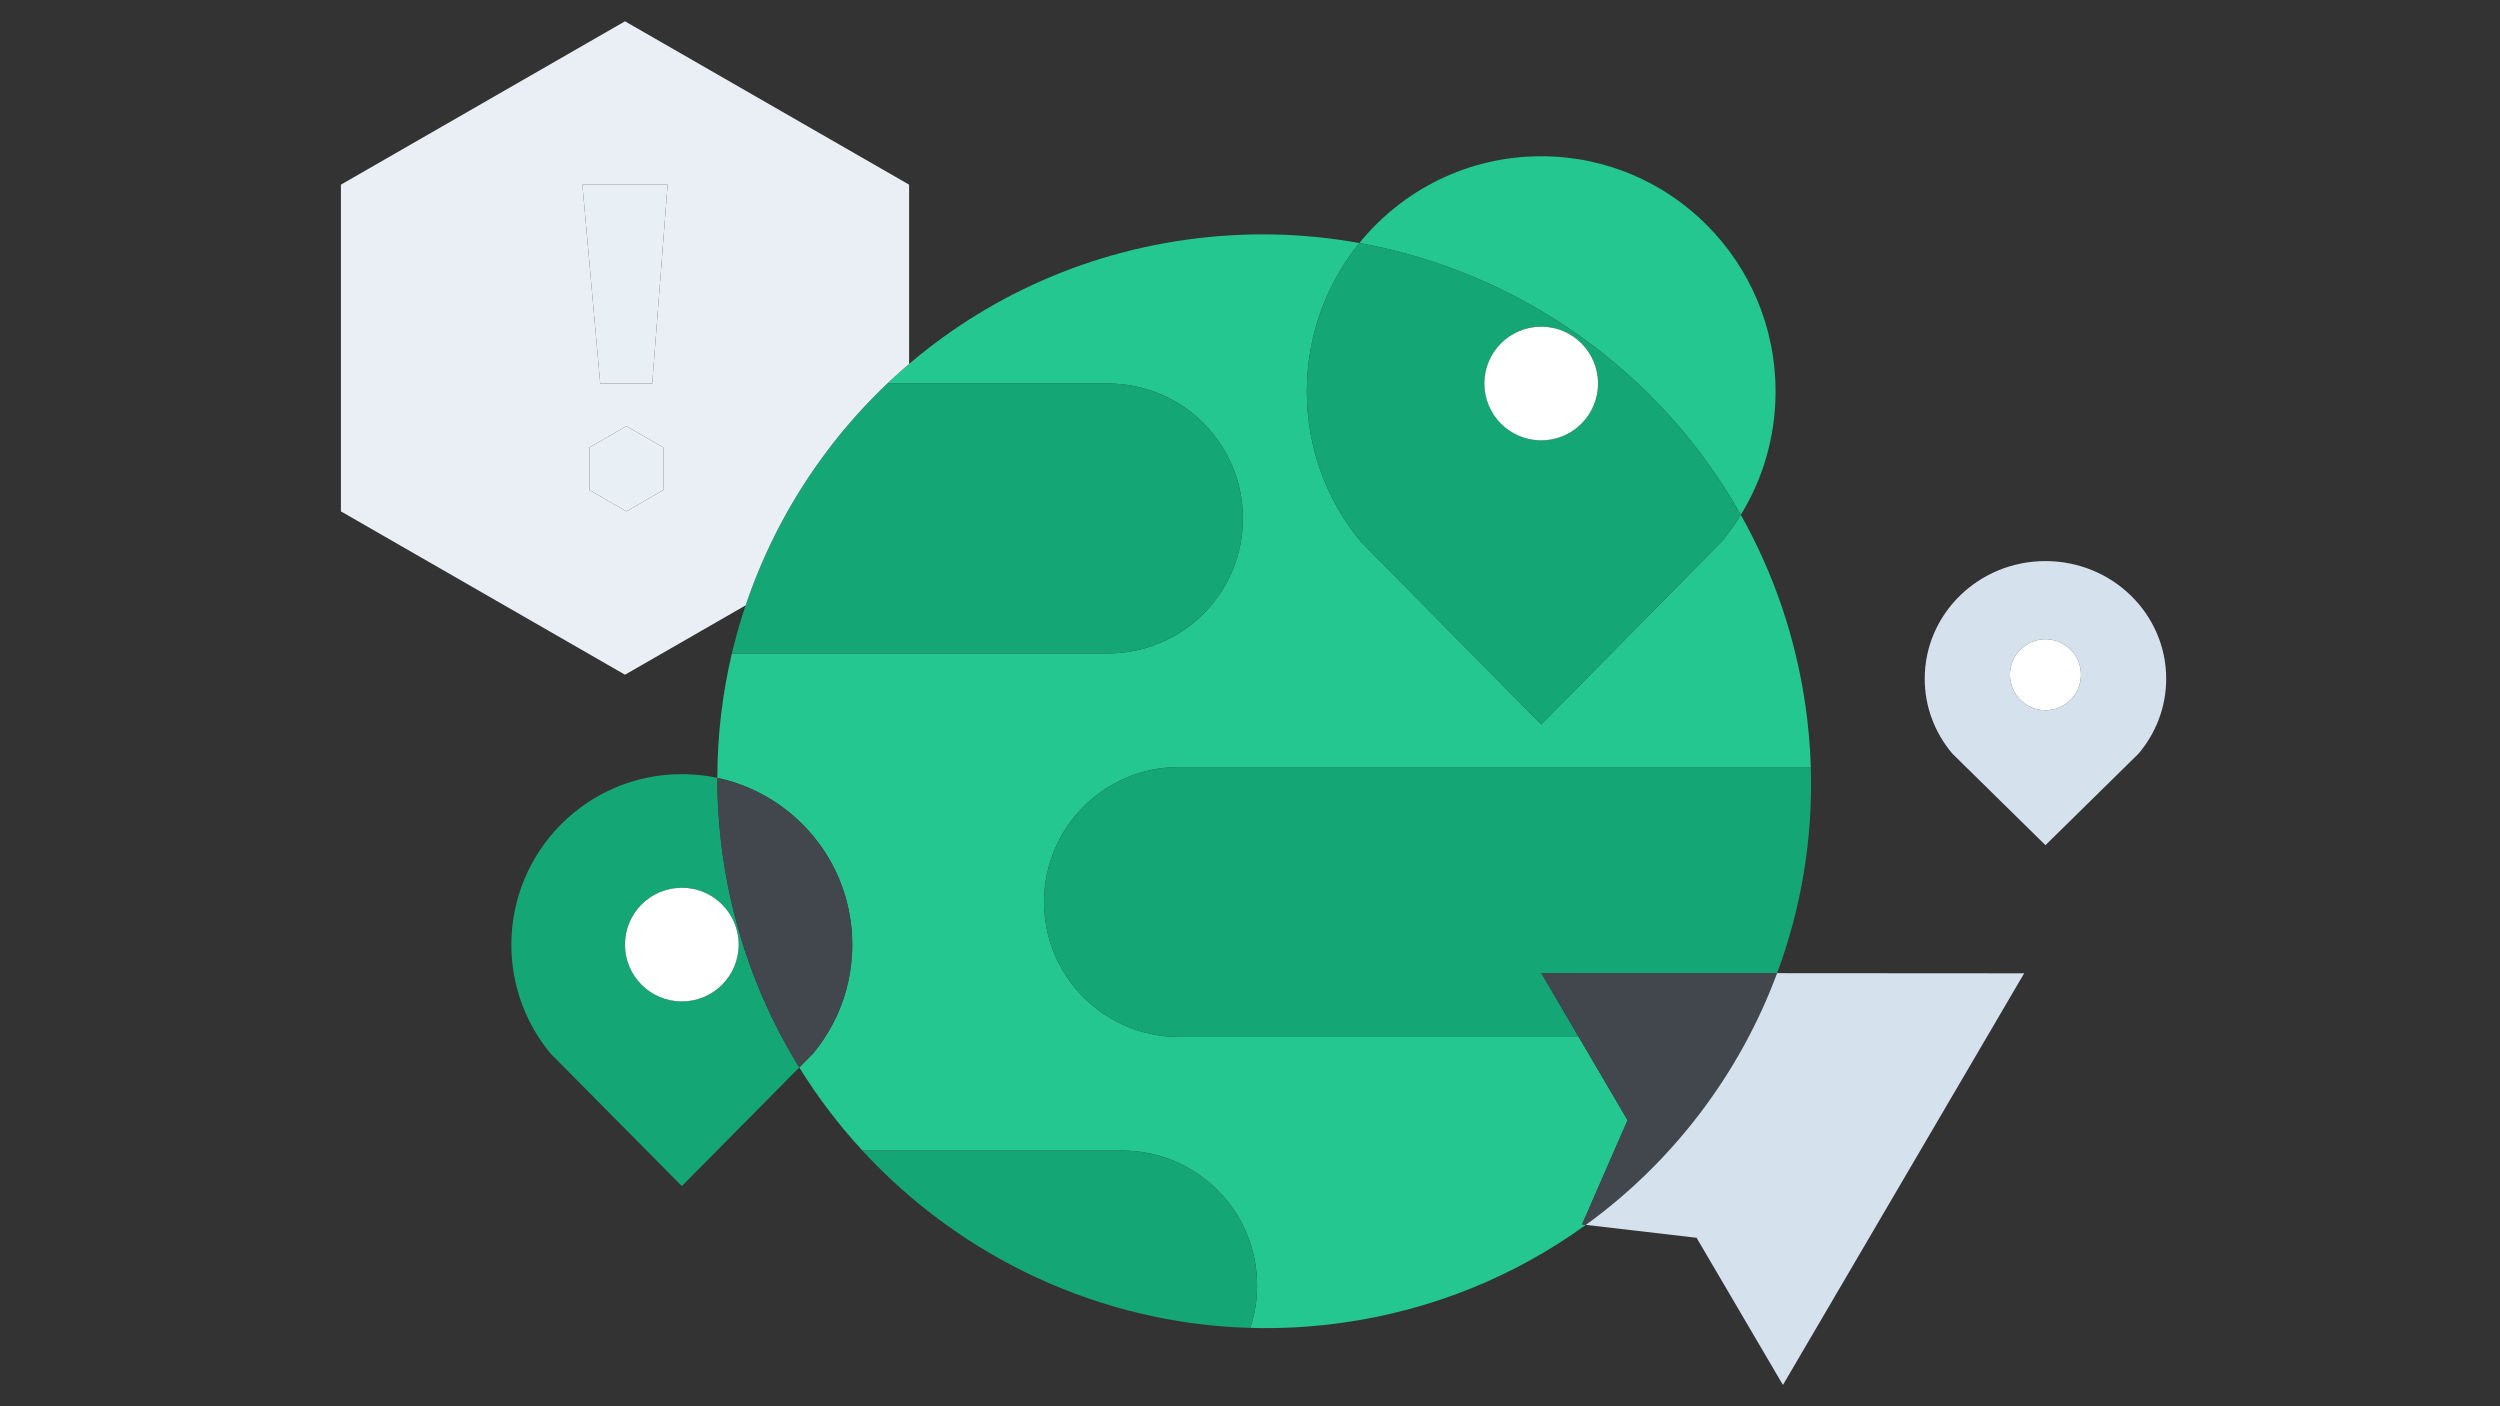
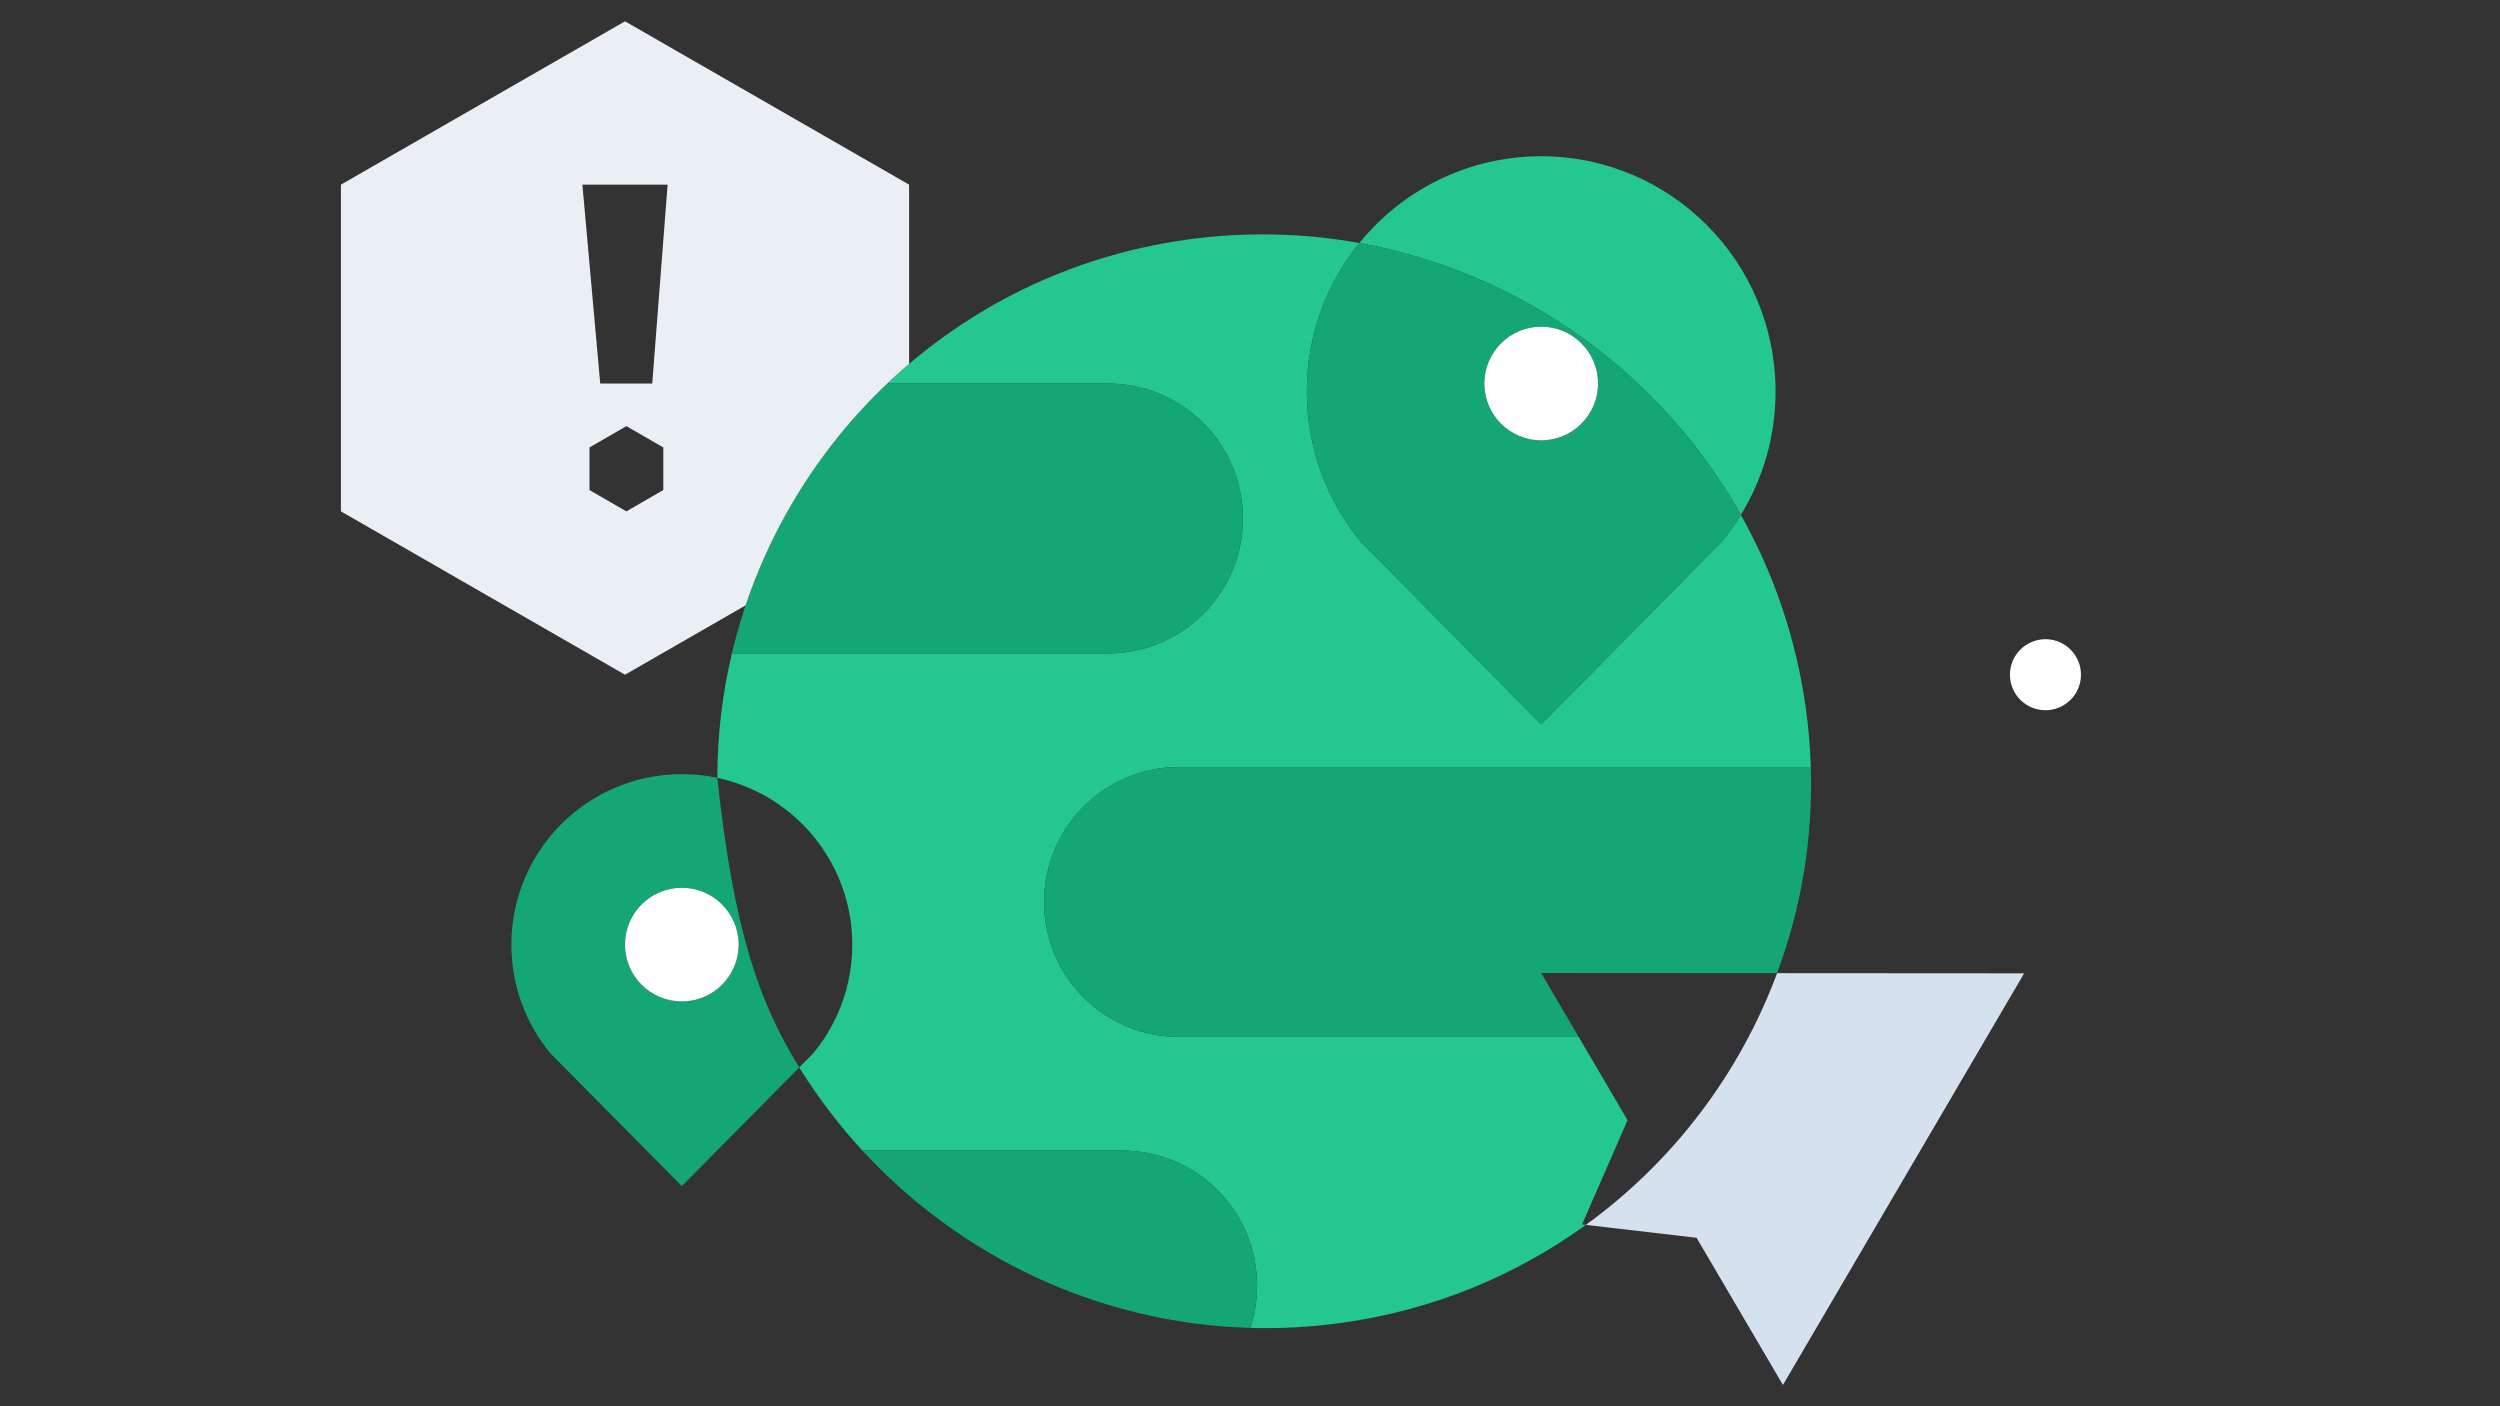
<svg xmlns="http://www.w3.org/2000/svg" width="352" height="198" viewBox="0 0 352 198" fill="none">
  <rect x="0" y="0" width="352" height="198" fill="#333333" stroke="none" />
  <path fill-rule="evenodd" clip-rule="evenodd" d="M217 22C206.672 22 197.453 26.762 191.402 34.218C183.587 32.807 175.425 32.589 167.142 33.736C150.654 36.018 136.135 43.37 124.932 54H156C166.493 54 175 62.507 175 73C175 83.493 166.493 92 156 92H103.051L103.085 91.856C101.724 97.556 101.006 103.476 101 109.522C102.357 109.81 103.671 110.212 104.933 110.719C113.764 114.264 120 122.911 120 133.015C120 133.015 120 133.015 120 133.015C120 133.379 119.992 133.741 119.976 134.101C119.896 135.901 119.618 137.65 119.163 139.325C118.253 142.677 116.636 145.737 114.482 148.336L112.538 150.299C115.135 154.495 118.115 158.409 121.424 162H158C168.493 162 177 170.507 177 181C177 183.085 176.664 185.092 176.043 186.969C180.261 187.088 184.543 186.861 188.858 186.264C201.754 184.479 213.446 179.593 223.288 172.462L222.754 172.4L229.162 157.724L222.282 146H166C155.507 146 147 137.493 147 127C147 116.507 155.507 108 166 108H254.962C254.874 105.171 254.629 102.317 254.221 99.448C252.831 89.686 249.669 80.607 245.107 72.49C248.21 67.441 250 61.492 250 55.124C250 36.83 235.225 22 217 22ZM245.107 72.49C244.296 73.81 243.395 75.068 242.413 76.257L217.001 102L191.588 76.258C186.849 70.523 184 63.157 184 55.124C184 47.197 186.774 39.92 191.402 34.218C214.098 38.316 233.858 52.476 245.107 72.49Z" fill="#24C790" />
  <path fill-rule="evenodd" clip-rule="evenodd" d="M245.107 72.49C244.296 73.81 243.395 75.068 242.413 76.257L217.001 102L191.588 76.258C186.849 70.523 184 63.157 184 55.124C184 47.197 186.774 39.92 191.402 34.218C214.098 38.316 233.858 52.476 245.107 72.49ZM217 62C221.418 62 225 58.418 225 54C225 49.582 221.418 46 217 46C212.582 46 209 49.582 209 54C209 58.418 212.582 62 217 62Z" fill="#15A675" />
-   <path fill-rule="evenodd" clip-rule="evenodd" d="M107.504 111.933C105.493 110.833 103.308 110.011 101 109.522C100.997 113.16 101.251 116.843 101.779 120.552C103.331 131.447 107.089 141.493 112.539 150.299L96.001 167L77.519 148.337C74.072 144.179 72 138.839 72 133.015C72 119.752 82.745 109 96 109C100.168 109 104.088 110.063 107.504 111.933ZM96 141C100.418 141 104 137.418 104 133C104 128.582 100.418 125 96 125C91.582 125 88 128.582 88 133C88 137.418 91.582 141 96 141Z" fill="#15A675" />
+   <path fill-rule="evenodd" clip-rule="evenodd" d="M107.504 111.933C105.493 110.833 103.308 110.011 101 109.522C103.331 131.447 107.089 141.493 112.539 150.299L96.001 167L77.519 148.337C74.072 144.179 72 138.839 72 133.015C72 119.752 82.745 109 96 109C100.168 109 104.088 110.063 107.504 111.933ZM96 141C100.418 141 104 137.418 104 133C104 128.582 100.418 125 96 125C91.582 125 88 128.582 88 133C88 137.418 91.582 141 96 141Z" fill="#15A675" />
  <path d="M124.932 54C114.2 64.183 106.512 77.374 103.051 92H156C166.493 92 175 83.493 175 73C175 62.507 166.493 54 156 54H124.932Z" fill="#15A675" />
  <path d="M250.216 137.021C253.588 127.95 255.279 118.132 254.962 108H166C155.507 108 147 116.507 147 127C147 137.493 155.507 146 166 146H222.282L217 137L250.216 137.021Z" fill="#15A675" />
  <path d="M176.043 186.969C154.832 186.37 135.26 177.017 121.424 162H158C168.493 162 177 170.507 177 181C177 183.085 176.664 185.092 176.043 186.969Z" fill="#15A675" />
-   <path d="M114.482 148.336L112.539 150.299C107.089 141.493 103.331 131.447 101.779 120.552C101.251 116.843 100.997 113.16 101 109.522C111.855 111.824 120 121.468 120 133.015C120 138.839 117.928 144.178 114.482 148.336Z" fill="#41474D" />
-   <path d="M223.288 172.462C235.549 163.58 244.941 151.214 250.216 137.021L217 137L229.162 157.724L222.754 172.4L223.288 172.462Z" fill="#41474D" />
-   <path fill-rule="evenodd" clip-rule="evenodd" d="M305 95.562C305 99.578 303.533 103.261 301.092 106.128L288.001 119L274.909 106.129C272.468 103.261 271 99.579 271 95.562C271 86.415 278.611 79 288 79C297.389 79 305 86.415 305 95.562ZM288 100C290.761 100 293 97.761 293 95C293 92.239 290.761 90 288 90C285.239 90 283 92.239 283 95C283 97.761 285.239 100 288 100Z" fill="#D5E1ED" />
  <path d="M285 137.044L284.999 137.046L251.038 195L238.877 174.279L223.288 172.462C235.549 163.58 244.941 151.214 250.216 137.021L285 137.044Z" fill="#D5E1ED" />
  <path d="M217 62C221.418 62 225 58.418 225 54C225 49.582 221.418 46 217 46C212.582 46 209 49.582 209 54C209 58.418 212.582 62 217 62Z" fill="white" />
  <path d="M293 95C293 97.761 290.761 100 288 100C285.239 100 283 97.761 283 95C283 92.239 285.239 90 288 90C290.761 90 293 92.239 293 95Z" fill="white" />
  <path d="M104 133C104 137.418 100.418 141 96 141C91.582 141 88 137.418 88 133C88 128.582 91.582 125 96 125C100.418 125 104 128.582 104 133Z" fill="white" />
  <path fill-rule="evenodd" clip-rule="evenodd" d="M88 3L128 26V51.242C117.434 60.238 109.439 71.999 104.985 85.233L88 95L48 72V26L88 3ZM84.511 54L82 26H94L91.834 54H84.511ZM88.196 60L93.392 63V69L88.196 72L83 69V63L88.196 60Z" fill="#E9EFF5" />
-   <path d="M94 26H82L84.511 54H91.834L94 26Z" fill="#E8EFF5" />
-   <path d="M93.392 63L88.196 60L83 63V69L88.196 72L93.392 69V63Z" fill="#E8EFF5" />
</svg>